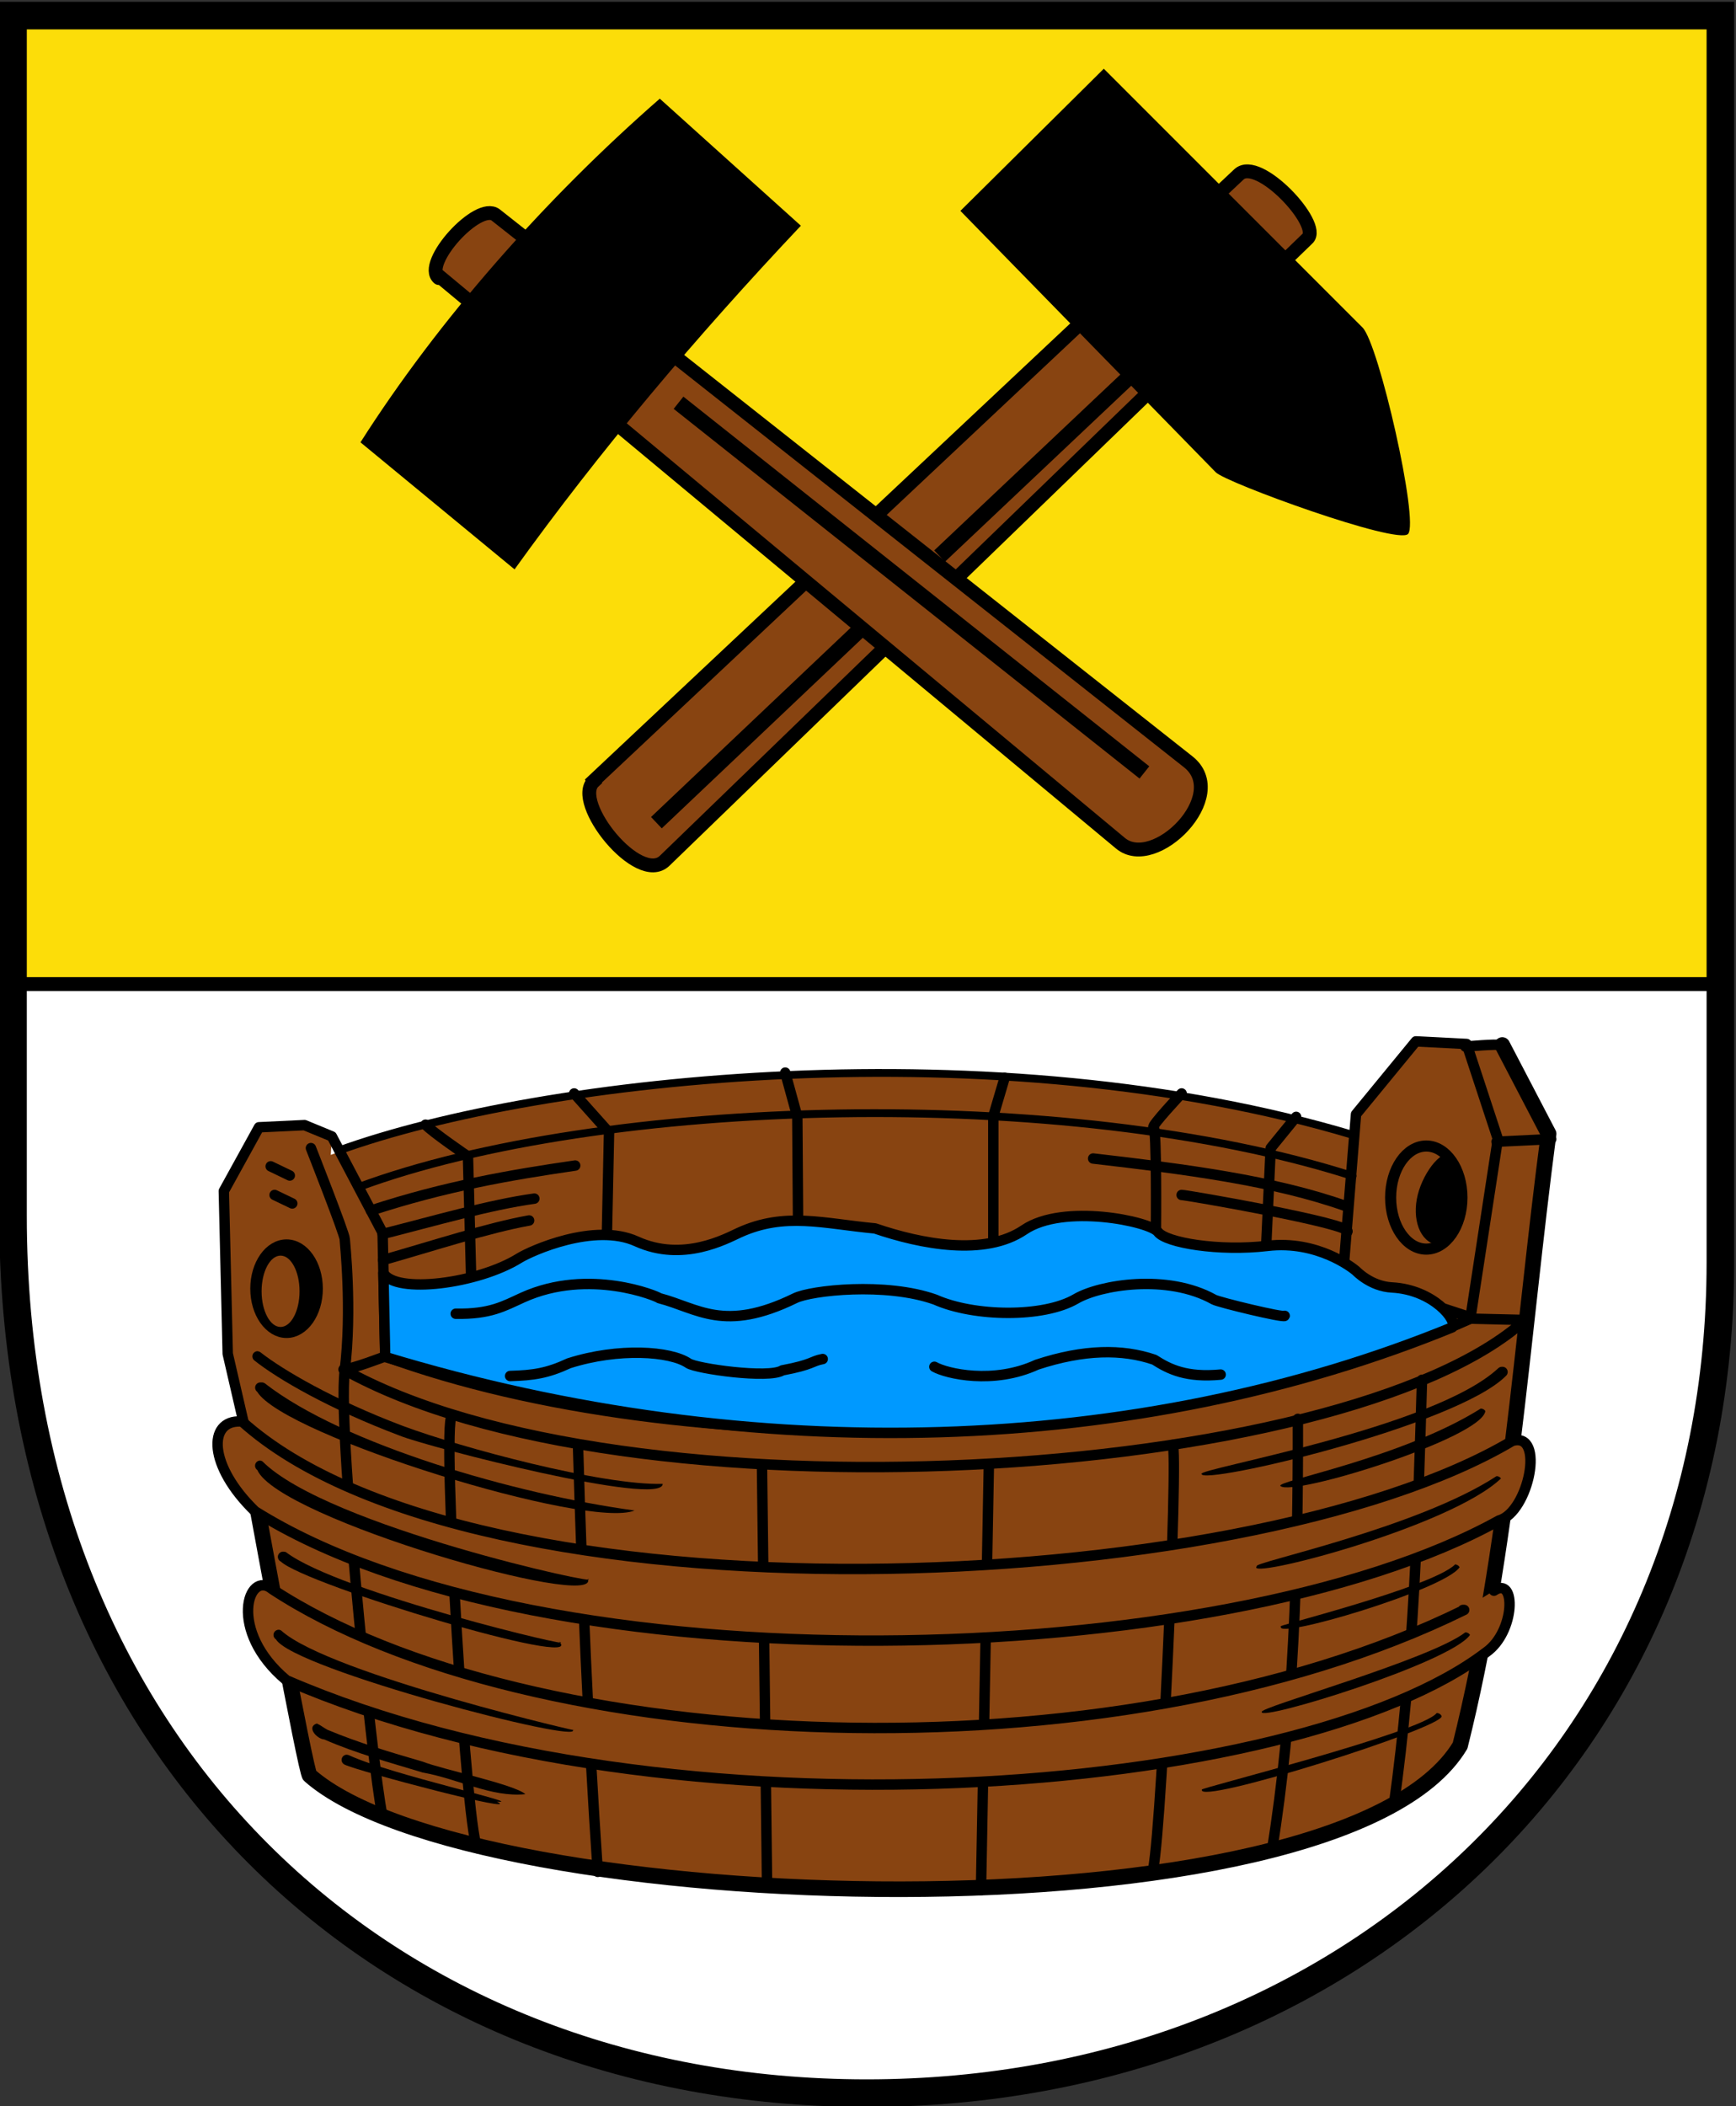
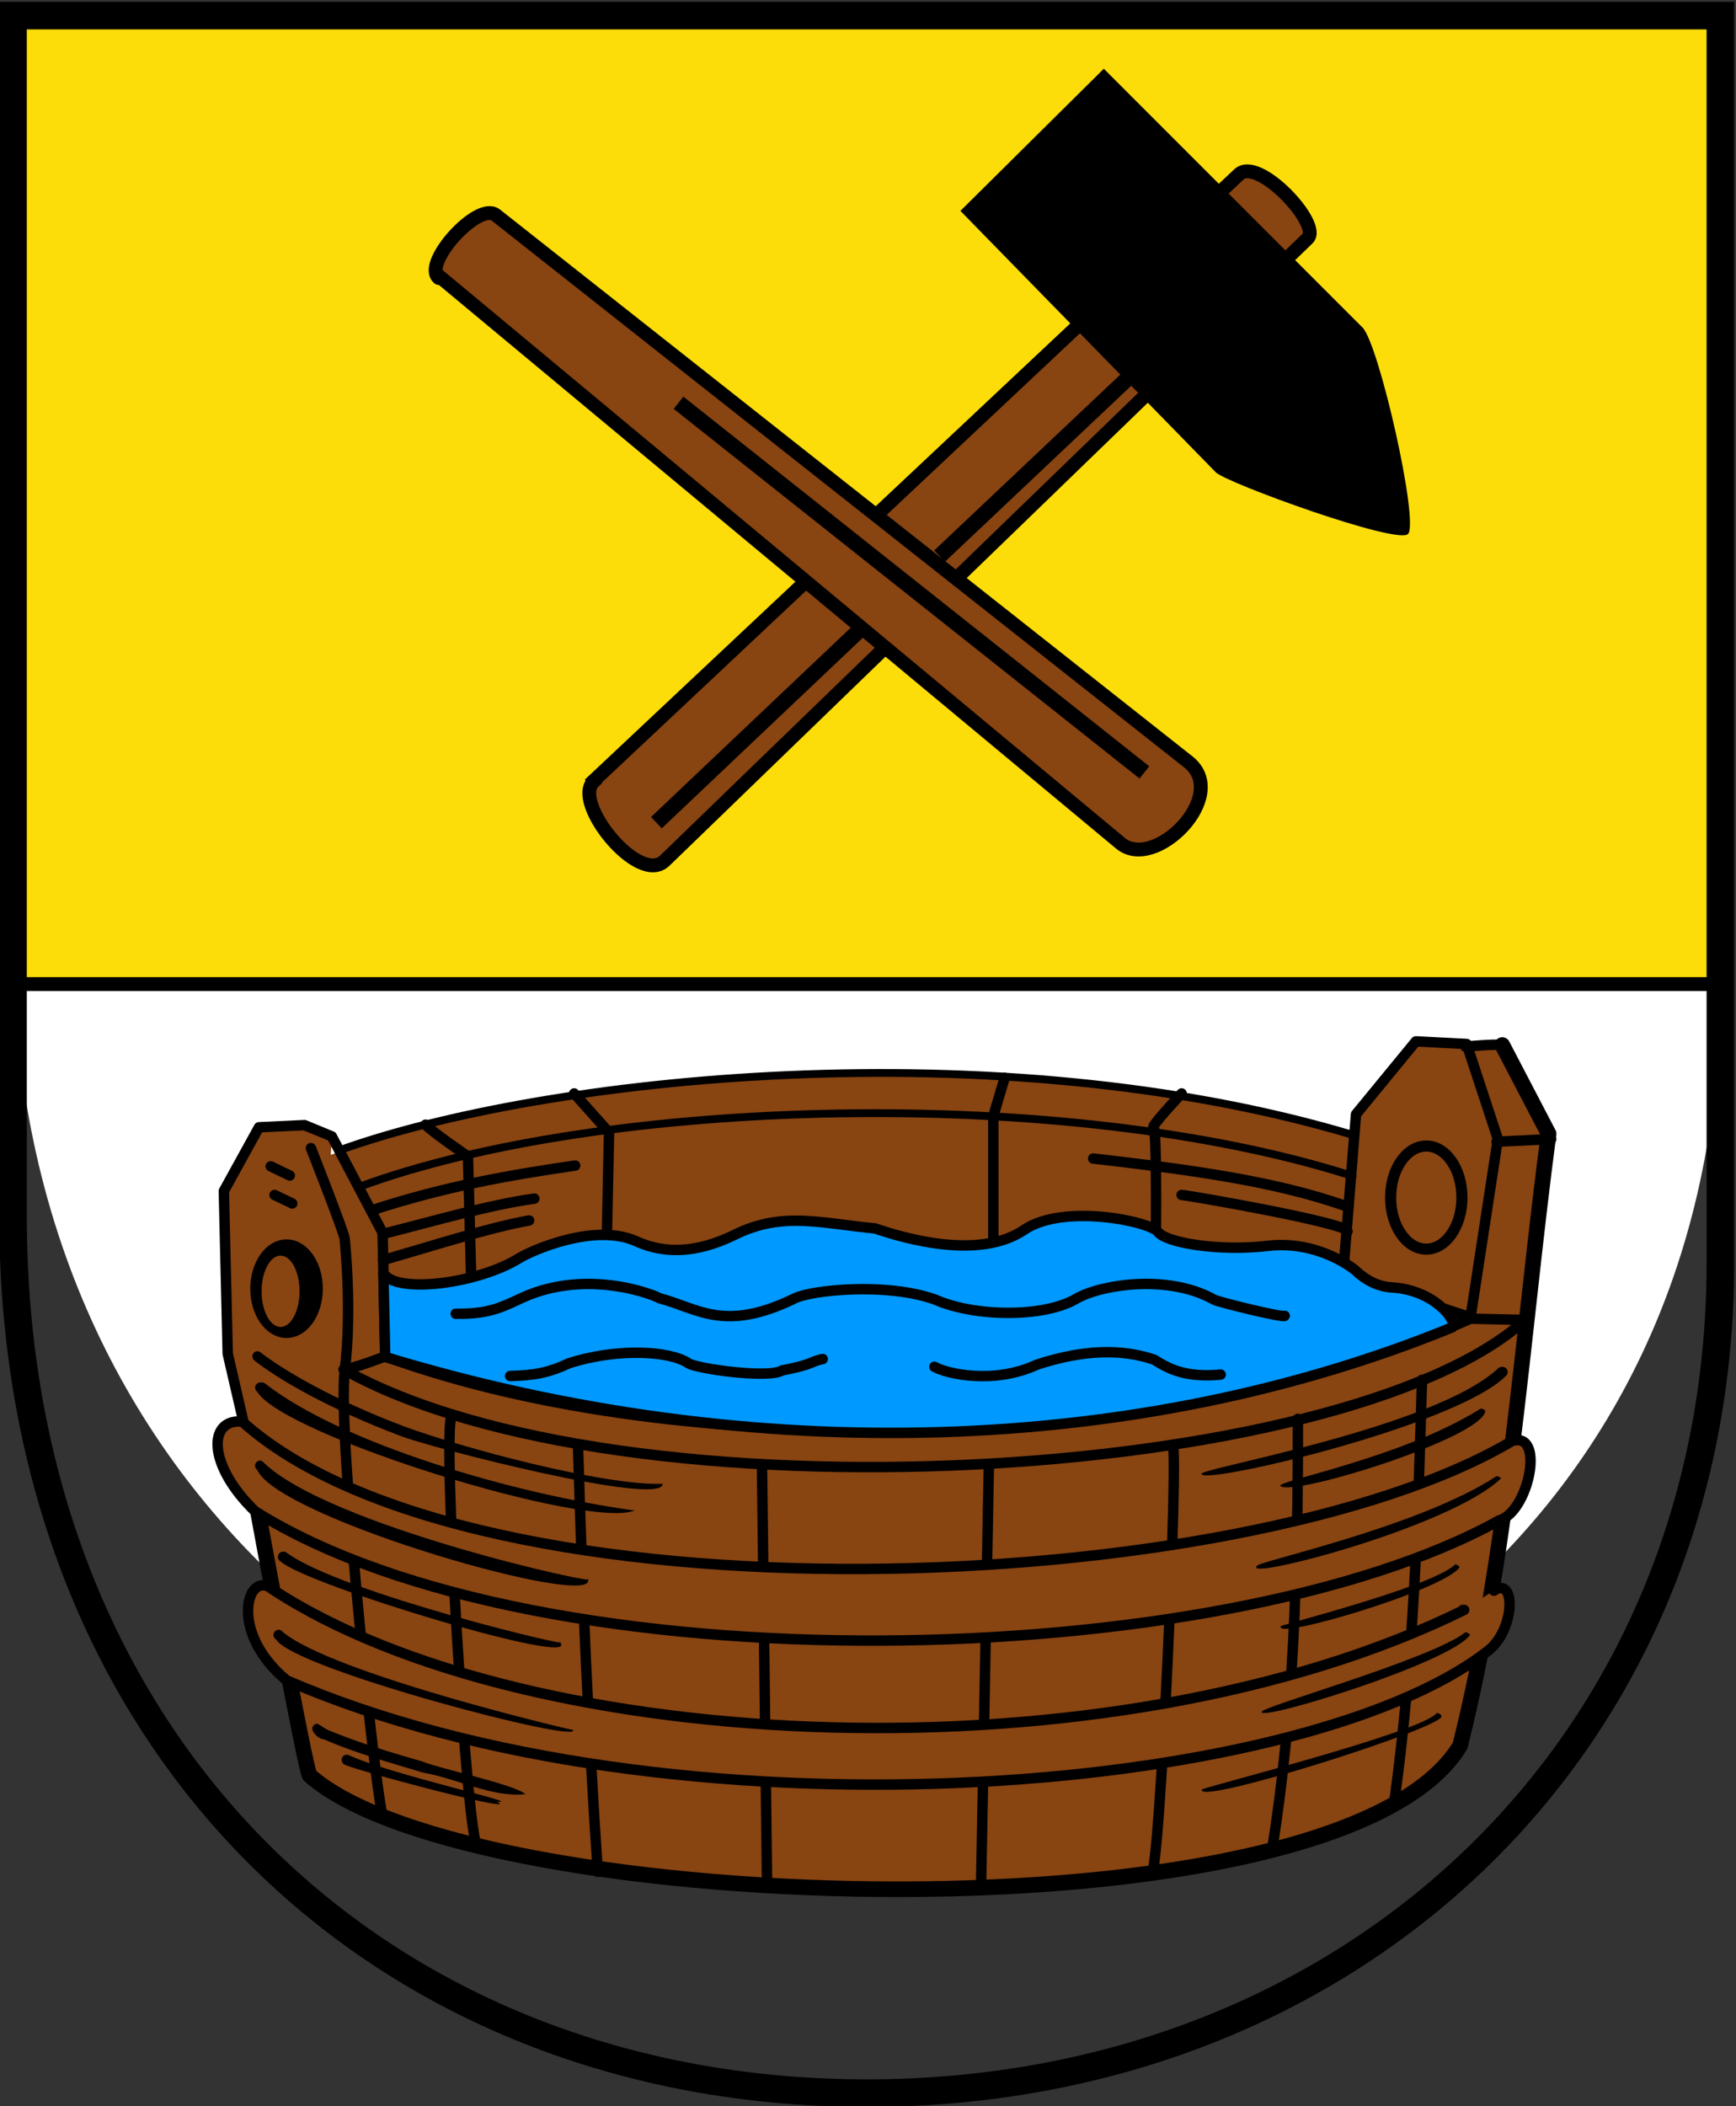
<svg xmlns="http://www.w3.org/2000/svg" width="667" height="809" version="1.1">
  <rect width="100%" height="100%" fill="#333333" stroke="none" />
  <g transform="translate(205 186)">
    <rect x="-200" y="-180" width="656" height="372" fill="#fcdd09" stroke-width="1.77" />
-     <path d="m-200 192h656v106c0 218-177 319-328 319-151 0-328-114-328-337z" fill="#fff" stroke-width="1.77" />
+     <path d="m-200 192h656c0 218-177 319-328 319-151 0-328-114-328-337z" fill="#fff" stroke-width="1.77" />
    <path d="m23 114 248-233c7.49-7.05 32 19.3 26.4 24.6l-247 239c-10 9.71-35.8-22.5-27.3-30.4z" fill="#841" stroke="#000" stroke-width="5.32" />
    <path d="m-36.5-80.1 262 218c13.2 11 42.4-18.4 26-31.3l-266-210c-6.77-5.35-28.5 18.7-21.9 24.2z" fill="#841" stroke="#000" stroke-linecap="round" stroke-linejoin="round" stroke-width="5.32" />
-     <path d="m-66.5-16.1c30-47.1 70.8-93.4 115-132l54.2 48.8c-40.5 42.9-77.5 86.8-110 132z" stroke-width="1.77" />
    <path d="m164-105 55.1-54.6 99.4 99.4c6.3 6.3 21.8 74.6 17.5 79.3-4.07 4.3-70.1-19.7-73.9-23.7z" stroke-width="1.77" />
    <g stroke="#000">
      <path d="m-200 192h656" fill="none" stroke-linecap="round" stroke-linejoin="round" stroke-width="5.32" />
      <path d="m47.2 130 78.5-74.4" stroke-width="6" />
      <path d="m156 27.6 72.1-68.1" stroke-width="6" />
      <path d="m-200-180h656v479c0 186-142 319-328 319-186 0-328-133-328-337z" fill="none" stroke-width="10.6" />
    </g>
    <path d="m358 216s12.4-1.1 13.5-0.554 19 35.6 19 35.6c-10.9 78.2-15.7 159-34.5 234-46.4 76.8-380 66.5-442 11.5-1.5-1.32-20-102-20-102l-5.5-34.5-6-26-1.5-62.5 13.5-24.5 17.5-0.83 10.5 4.33-0.413 7.06c81.9-30.6 256-49 393-8.06l1-7 23-28 19.5 1" fill="#841" fill-rule="evenodd" />
    <g fill="none" stroke="#000" stroke-linecap="round" stroke-linejoin="round">
      <path d="m-106 394s18.5 101 20 102c62.7 55 396 65.3 442-11.5 18.8-75.1 23.6-156 34-235l-17.8-34.1" stroke-width="6" />
      <path d="m-57 335-1-47.5-19.5-37-10.5-4.33-17.5 0.83-13.5 24.5 1.5 62.5 6 26" stroke-width="4" />
      <path d="m-31.4 358c-4.03 2.02 5.9 167 10.1 166m38.4-154c1.57 53.9 3.84 108 7.58 163m63.1-155 1.95 161m85.2-162-3.02 163m73.6-171c2.46 0.114-4.79 165-8.15 165m56.3-175c0.125 58-1.53 114-10 166m57.7-181c-1.61 54-2.95 107-10.9 164m-416-253s13 33 13 35c0 1.04 2.92 26.7-0.027 50.7-3.01 24.6 12.9 173 15 172" stroke-width="4" />
      <path d="m-75 256c79-28.6 253-47 390-6" stroke-width="3" />
      <path d="m-67.3 270c93.3-34.6 272-39.5 382-4.27" stroke-width="3" />
      <g stroke-width="4">
        <path d="m-73 340c3 0 16-4.99 16-4.99 114 41.6 300 37.9 417-14.5l21 0.5c-69.7 62.9-347 79-454 19z" />
        <path d="m358 216s12.4-1.1 13.5-0.554 19.5 36.1 19.5 36.1l-21 1" />
        <path d="m311 304 5-62 23-28 19.5 1 12 36.5-10.5 68.5z" />
      </g>
    </g>
    <path d="m-112 360c89 80 385 68.6 488 7.5 12.8-3.92 6.39 27.3-5 30.5-106 58.8-368 65.5-478-3.5-18-17.4-18.3-35.1-5.5-34.5z" fill="#841" fill-rule="evenodd" stroke="#000" stroke-linecap="round" stroke-linejoin="round" stroke-width="4" />
    <path d="m369 425c8.68-5.91 8.15 15.8-2.94 23.6-72.9 55.8-314 74.5-461 10.8-22.8-19-14.7-42.7-5.5-35 98.4 64.6 323 74.4 458 8h-0.5" fill="#841" fill-rule="evenodd" stroke="#000" stroke-linecap="round" stroke-linejoin="round" stroke-width="4" />
    <g fill-rule="evenodd" shape-rendering="auto">
      <path d="m372 339c-0.498 0.01-0.974 0.205-1.34 0.547-24.7 23.1-116 38.7-114 40.6-0.298 4.53 98-18.4 117-37.7 0.802-0.76 0.836-2.03 0.076-2.83-0.388-0.408-0.929-0.635-1.49-0.623z" color="#000000" color-rendering="auto" dominant-baseline="auto" image-rendering="auto" solid-color="#000000" stop-color="#000000" style="font-feature-settings:normal;font-variant-alternates:normal;font-variant-caps:normal;font-variant-east-asian:normal;font-variant-ligatures:normal;font-variant-numeric:normal;font-variant-position:normal;font-variation-settings:normal;inline-size:0;isolation:auto;mix-blend-mode:normal;shape-margin:0;shape-padding:0;text-decoration-color:#000000;text-decoration-line:none;text-decoration-style:solid;text-indent:0;text-orientation:mixed;text-transform:none;white-space:normal" />
      <path d="m364 355c-30.5 19.2-79.6 28-77 29.8 4.52 4.21 77.3-18.4 78.7-28.8-0.367-0.583-1.01-0.937-1.7-0.936z" color="#000000" color-rendering="auto" dominant-baseline="auto" image-rendering="auto" solid-color="#000000" stop-color="#000000" style="font-feature-settings:normal;font-variant-alternates:normal;font-variant-caps:normal;font-variant-east-asian:normal;font-variant-ligatures:normal;font-variant-numeric:normal;font-variant-position:normal;font-variation-settings:normal;inline-size:0;isolation:auto;mix-blend-mode:normal;shape-margin:0;shape-padding:0;text-decoration-color:#000000;text-decoration-line:none;text-decoration-style:solid;text-indent:0;text-orientation:mixed;text-transform:none;white-space:normal" />
      <path d="m370 381c-30.7 20.1-94.5 33.3-92.1 34.6-5.36 5.6 74.1-14.9 93.8-33.7-0.382-0.573-1.03-0.908-1.72-0.889z" color="#000000" color-rendering="auto" dominant-baseline="auto" image-rendering="auto" solid-color="#000000" stop-color="#000000" style="font-feature-settings:normal;font-variant-alternates:normal;font-variant-caps:normal;font-variant-east-asian:normal;font-variant-ligatures:normal;font-variant-numeric:normal;font-variant-position:normal;font-variation-settings:normal;inline-size:0;isolation:auto;mix-blend-mode:normal;shape-margin:0;shape-padding:0;text-decoration-color:#000000;text-decoration-line:none;text-decoration-style:solid;text-indent:0;text-orientation:mixed;text-transform:none;white-space:normal" />
      <path d="m354 415c-9.27 8.92-72.1 24.4-66.8 23.7-3 5.46 62.8-14 68.6-22.7-0.354-0.688-1.07-1.11-1.85-1.08z" color="#000000" color-rendering="auto" dominant-baseline="auto" image-rendering="auto" solid-color="#000000" stop-color="#000000" style="font-feature-settings:normal;font-variant-alternates:normal;font-variant-caps:normal;font-variant-east-asian:normal;font-variant-ligatures:normal;font-variant-numeric:normal;font-variant-position:normal;font-variation-settings:normal;inline-size:0;isolation:auto;mix-blend-mode:normal;shape-margin:0;shape-padding:0;text-decoration-color:#000000;text-decoration-line:none;text-decoration-style:solid;text-indent:0;text-orientation:mixed;text-transform:none;white-space:normal" />
      <path d="m358 441c-13.5 10.5-80.3 29.1-78.2 30.6-0.855 3.7 72.5-18.9 80-29.6-0.367-0.632-1.05-1.01-1.78-0.994z" color="#000000" color-rendering="auto" dominant-baseline="auto" image-rendering="auto" solid-color="#000000" stop-color="#000000" style="font-feature-settings:normal;font-variant-alternates:normal;font-variant-caps:normal;font-variant-east-asian:normal;font-variant-ligatures:normal;font-variant-numeric:normal;font-variant-position:normal;font-variation-settings:normal;inline-size:0;isolation:auto;mix-blend-mode:normal;shape-margin:0;shape-padding:0;text-decoration-color:#000000;text-decoration-line:none;text-decoration-style:solid;text-indent:0;text-orientation:mixed;text-transform:none;white-space:normal" />
      <path d="m347 472c-5.79 7.5-92.8 29.3-90.2 29.4-2.37 6.31 92.8-23.8 92.1-28.2-0.328-0.748-1.08-1.22-1.89-1.2z" color="#000000" color-rendering="auto" dominant-baseline="auto" image-rendering="auto" solid-color="#000000" stop-color="#000000" style="font-feature-settings:normal;font-variant-alternates:normal;font-variant-caps:normal;font-variant-east-asian:normal;font-variant-ligatures:normal;font-variant-numeric:normal;font-variant-position:normal;font-variation-settings:normal;inline-size:0;isolation:auto;mix-blend-mode:normal;shape-margin:0;shape-padding:0;text-decoration-color:#000000;text-decoration-line:none;text-decoration-style:solid;text-indent:0;text-orientation:mixed;text-transform:none;white-space:normal" />
      <path d="m-106 333c-0.622-0.01-1.21 0.269-1.6 0.756-0.687 0.865-0.543 2.12 0.322 2.81 9 7.15 28.8 18.7 55.9 28.9 10.7 4.36 101 27.6 101 18.5-23.2 0.685-77.4-13.9-99.7-22.2-26.8-10.1-46.4-21.7-54.8-28.3-0.345-0.274-0.771-0.426-1.21-0.434z" color="#000000" color-rendering="auto" dominant-baseline="auto" image-rendering="auto" solid-color="#000000" stop-color="#000000" style="font-feature-settings:normal;font-variant-alternates:normal;font-variant-caps:normal;font-variant-east-asian:normal;font-variant-ligatures:normal;font-variant-numeric:normal;font-variant-position:normal;font-variation-settings:normal;inline-size:0;isolation:auto;mix-blend-mode:normal;shape-margin:0;shape-padding:0;text-decoration-color:#000000;text-decoration-line:none;text-decoration-style:solid;text-indent:0;text-orientation:mixed;text-transform:none;white-space:normal" />
      <path d="m-105 345c-0.623 6e-3 -1.21 0.302-1.58 0.801-0.663 0.884-0.484 2.14 0.4 2.8 10.3 16.9 127 53 145 45.6-45.8-6.24-112-25.4-142-48.8-0.352-0.264-0.781-0.405-1.22-0.4z" color="#000000" color-rendering="auto" dominant-baseline="auto" image-rendering="auto" solid-color="#000000" stop-color="#000000" style="font-feature-settings:normal;font-variant-alternates:normal;font-variant-caps:normal;font-variant-east-asian:normal;font-variant-ligatures:normal;font-variant-numeric:normal;font-variant-position:normal;font-variation-settings:normal;inline-size:0;isolation:auto;mix-blend-mode:normal;shape-margin:0;shape-padding:0;text-decoration-color:#000000;text-decoration-line:none;text-decoration-style:solid;text-indent:0;text-orientation:mixed;text-transform:none;white-space:normal" />
      <path d="m-105 375c-0.664-3e-3 -1.29 0.323-1.66 0.871-0.624 0.911-0.391 2.16 0.52 2.78 8.2 18.7 132 54.2 127 41.8 7.78 3.29-100-20.1-125-45.1-0.33-0.226-0.72-0.347-1.12-0.35z" color="#000000" color-rendering="auto" dominant-baseline="auto" image-rendering="auto" solid-color="#000000" stop-color="#000000" style="font-feature-settings:normal;font-variant-alternates:normal;font-variant-caps:normal;font-variant-east-asian:normal;font-variant-ligatures:normal;font-variant-numeric:normal;font-variant-position:normal;font-variation-settings:normal;inline-size:0;isolation:auto;mix-blend-mode:normal;shape-margin:0;shape-padding:0;text-decoration-color:#000000;text-decoration-line:none;text-decoration-style:solid;text-indent:0;text-orientation:mixed;text-transform:none;white-space:normal" />
      <path d="m-96.3 410c-0.749 0.022-1.42 0.461-1.75 1.14-0.477 0.997-0.056 2.19 0.941 2.67 9.66 9.06 118 41.6 107 30.8 9.78 3.47-84.4-18.7-105-34.4-0.287-0.138-0.603-0.205-0.922-0.195z" color="#000000" color-rendering="auto" dominant-baseline="auto" image-rendering="auto" solid-color="#000000" stop-color="#000000" style="font-feature-settings:normal;font-variant-alternates:normal;font-variant-caps:normal;font-variant-east-asian:normal;font-variant-ligatures:normal;font-variant-numeric:normal;font-variant-position:normal;font-variation-settings:normal;inline-size:0;isolation:auto;mix-blend-mode:normal;shape-margin:0;shape-padding:0;text-decoration-color:#000000;text-decoration-line:none;text-decoration-style:solid;text-indent:0;text-orientation:mixed;text-transform:none;white-space:normal" />
      <path d="m-98 440c-0.664 0.026-1.27 0.381-1.62 0.945-0.582 0.939-0.293 2.17 0.646 2.75 6.77 11.5 119 40.7 114 34.7 9.62 2.59-93.5-21.2-112-38.1-0.339-0.212-0.734-0.315-1.13-0.299z" color="#000000" color-rendering="auto" dominant-baseline="auto" image-rendering="auto" solid-color="#000000" stop-color="#000000" style="font-feature-settings:normal;font-variant-alternates:normal;font-variant-caps:normal;font-variant-east-asian:normal;font-variant-ligatures:normal;font-variant-numeric:normal;font-variant-position:normal;font-variation-settings:normal;inline-size:0;isolation:auto;mix-blend-mode:normal;shape-margin:0;shape-padding:0;text-decoration-color:#000000;text-decoration-line:none;text-decoration-style:solid;text-indent:0;text-orientation:mixed;text-transform:none;white-space:normal" />
      <path d="m-83.2 476c-4.27 1.29-0.03 5.99 2.78 6.14 12.2 5.34 25.1 8.84 37.8 12.7 13.9 2.47 26.4 9.65 39.5 8.32-4.36-3.81-31.9-9.49-39.5-12.5-12.3-3.57-24.6-7.24-36.5-12.2-1.43-0.727-2.66-1.8-4.15-2.44z" color="#000000" color-rendering="auto" dominant-baseline="auto" image-rendering="auto" solid-color="#000000" stop-color="#000000" style="font-feature-settings:normal;font-variant-alternates:normal;font-variant-caps:normal;font-variant-east-asian:normal;font-variant-ligatures:normal;font-variant-numeric:normal;font-variant-position:normal;font-variation-settings:normal;inline-size:0;isolation:auto;mix-blend-mode:normal;shape-margin:0;shape-padding:0;text-decoration-color:#000000;text-decoration-line:none;text-decoration-style:solid;text-indent:0;text-orientation:mixed;text-transform:none;white-space:normal" />
      <path d="m-71.7 488c-0.791-0.019-1.52 0.43-1.86 1.15-0.471 0.999-0.043 2.19 0.957 2.66 5.68 2.71 69 19.4 58.5 14.2 11.7 1.06-40.3-10.2-56.8-17.8-0.252-0.119-0.526-0.184-0.805-0.191z" color="#000000" color-rendering="auto" dominant-baseline="auto" image-rendering="auto" solid-color="#000000" stop-color="#000000" style="font-feature-settings:normal;font-variant-alternates:normal;font-variant-caps:normal;font-variant-east-asian:normal;font-variant-ligatures:normal;font-variant-numeric:normal;font-variant-position:normal;font-variation-settings:normal;inline-size:0;isolation:auto;mix-blend-mode:normal;shape-margin:0;shape-padding:0;text-decoration-color:#000000;text-decoration-line:none;text-decoration-style:solid;text-indent:0;text-orientation:mixed;text-transform:none;white-space:normal" />
    </g>
    <g fill="none" stroke="#000" stroke-linecap="round" stroke-linejoin="round" stroke-width="4">
      <path d="m-101 262 7.34 3.53" />
      <path d="m-99.5 273 6.79 3.26" />
      <path d="m-62.5 279c28.4-9.33 53.7-13.7 78.5-17.3" />
      <path d="m-58 288c19.9-5.04 41-11.2 58.3-13.6" />
      <path d="m-57.8 298c19.3-5.5 40.4-12.4 56.1-15.2" />
      <path d="m215 259c34.9 4.03 69.5 8.4 97.7 18.5" />
      <path d="m249 273c1.91-0.01 65.7 11.1 63.7 14.1" />
      <path d="m-41.5 246c2.38 2.72 16.3 12.2 16.3 12.2l1.23 46.8 1.12-0.225" />
      <path d="m15.6 234 13.4 15-0.813 38.8" />
-       <path d="m96.7 226 4.64 16.9 0.28 39.6" />
      <path d="m181 228-4.35 14.7 2.9e-4 48.2" />
      <path d="m249 234s-12 12.8-10.8 13c1.28 0.162 0.939 38.7 0.939 38.7" />
-       <path d="m293 243-9.78 12-1.71 37" />
    </g>
    <ellipse cx="-94.9" cy="309" rx="11.8" ry="16.8" fill-rule="evenodd" stroke="#000" stroke-linecap="round" stroke-linejoin="round" stroke-width="4.28" />
    <ellipse cx="-97.2" cy="310" rx="7.29" ry="13.7" fill="#841" fill-rule="evenodd" />
    <g stroke="#000" stroke-linecap="round" stroke-linejoin="round">
      <ellipse cx="343" cy="274" rx="13.7" ry="19.8" fill="none" stroke-width="4.27" />
-       <path transform="rotate(17.8)" d="m423 157c0 9.79 2.25 14.9-4.22 14.9-6.48 0-11.7-7.94-11.7-17.7s4.88-20.2 8.94-15.1c5.08 6.32 7.01 8.12 7.01 17.9z" fill-rule="evenodd" stroke-width=".5" />
    </g>
    <path d="m-57.7 303c4.64 8.17 36.4 4.11 52.2-5.73 4.5-2.79 28.9-13.8 45.1-6.43 17.8 8.1 34.4-1.07 39.4-3.36 17.6-8.02 32.4-3.48 52.2-1.63 17.7 6.04 42.2 10.8 57.3 0.543s48.4-3.23 51.4 0.815c3.07 4.17 23.5 7.55 42.1 5.35 19.3-2.27 32.9 8.62 34 9.59 0.172 0.151 5.65 5.96 13.8 6.38 16 0.837 25.4 12.8 23.2 15.3-120 49.1-268 54.5-410 11.4z" fill="#09f" fill-rule="evenodd" stroke="#000" stroke-linecap="round" stroke-linejoin="round" stroke-width="4" />
    <path d="m154 339c4.63 2.65 22.7 6.9 39.4-0.815 18.1-5.94 32.8-6.1 45.1-1.9 5.85 3.77 12.5 6.94 25.5 5.71m-273 0.543c8.91-0.25 14.3-1.03 22.6-4.89 19-6.06 39-4.71 45.9 0 3.05 2.07 31 6.02 36.1 2.72 11.9-2.24 11-3.5 15.5-4.35m-141-17.4c13.3 0.227 18.4-2.89 25.8-6.25 25.5-11.5 51.9-0.356 52.4 0.272 14.8 3.84 24.8 13.4 52.2 0 6.13-3 34.8-6.21 53.8 0.543 14.9 6.65 41.6 7.04 54.1-0.272 9.18-5.38 35.1-9.74 53 0.272 1.86 1.04 26.9 7.1 27.2 6.25" fill="none" stroke="#000" stroke-linecap="round" stroke-linejoin="round" stroke-width="4" />
    <path d="m-73 340 0.072-49.8-13-35.6" fill="none" />
    <path d="m55.7-31.3 179 142" stroke="#000" stroke-width="6" />
  </g>
</svg>